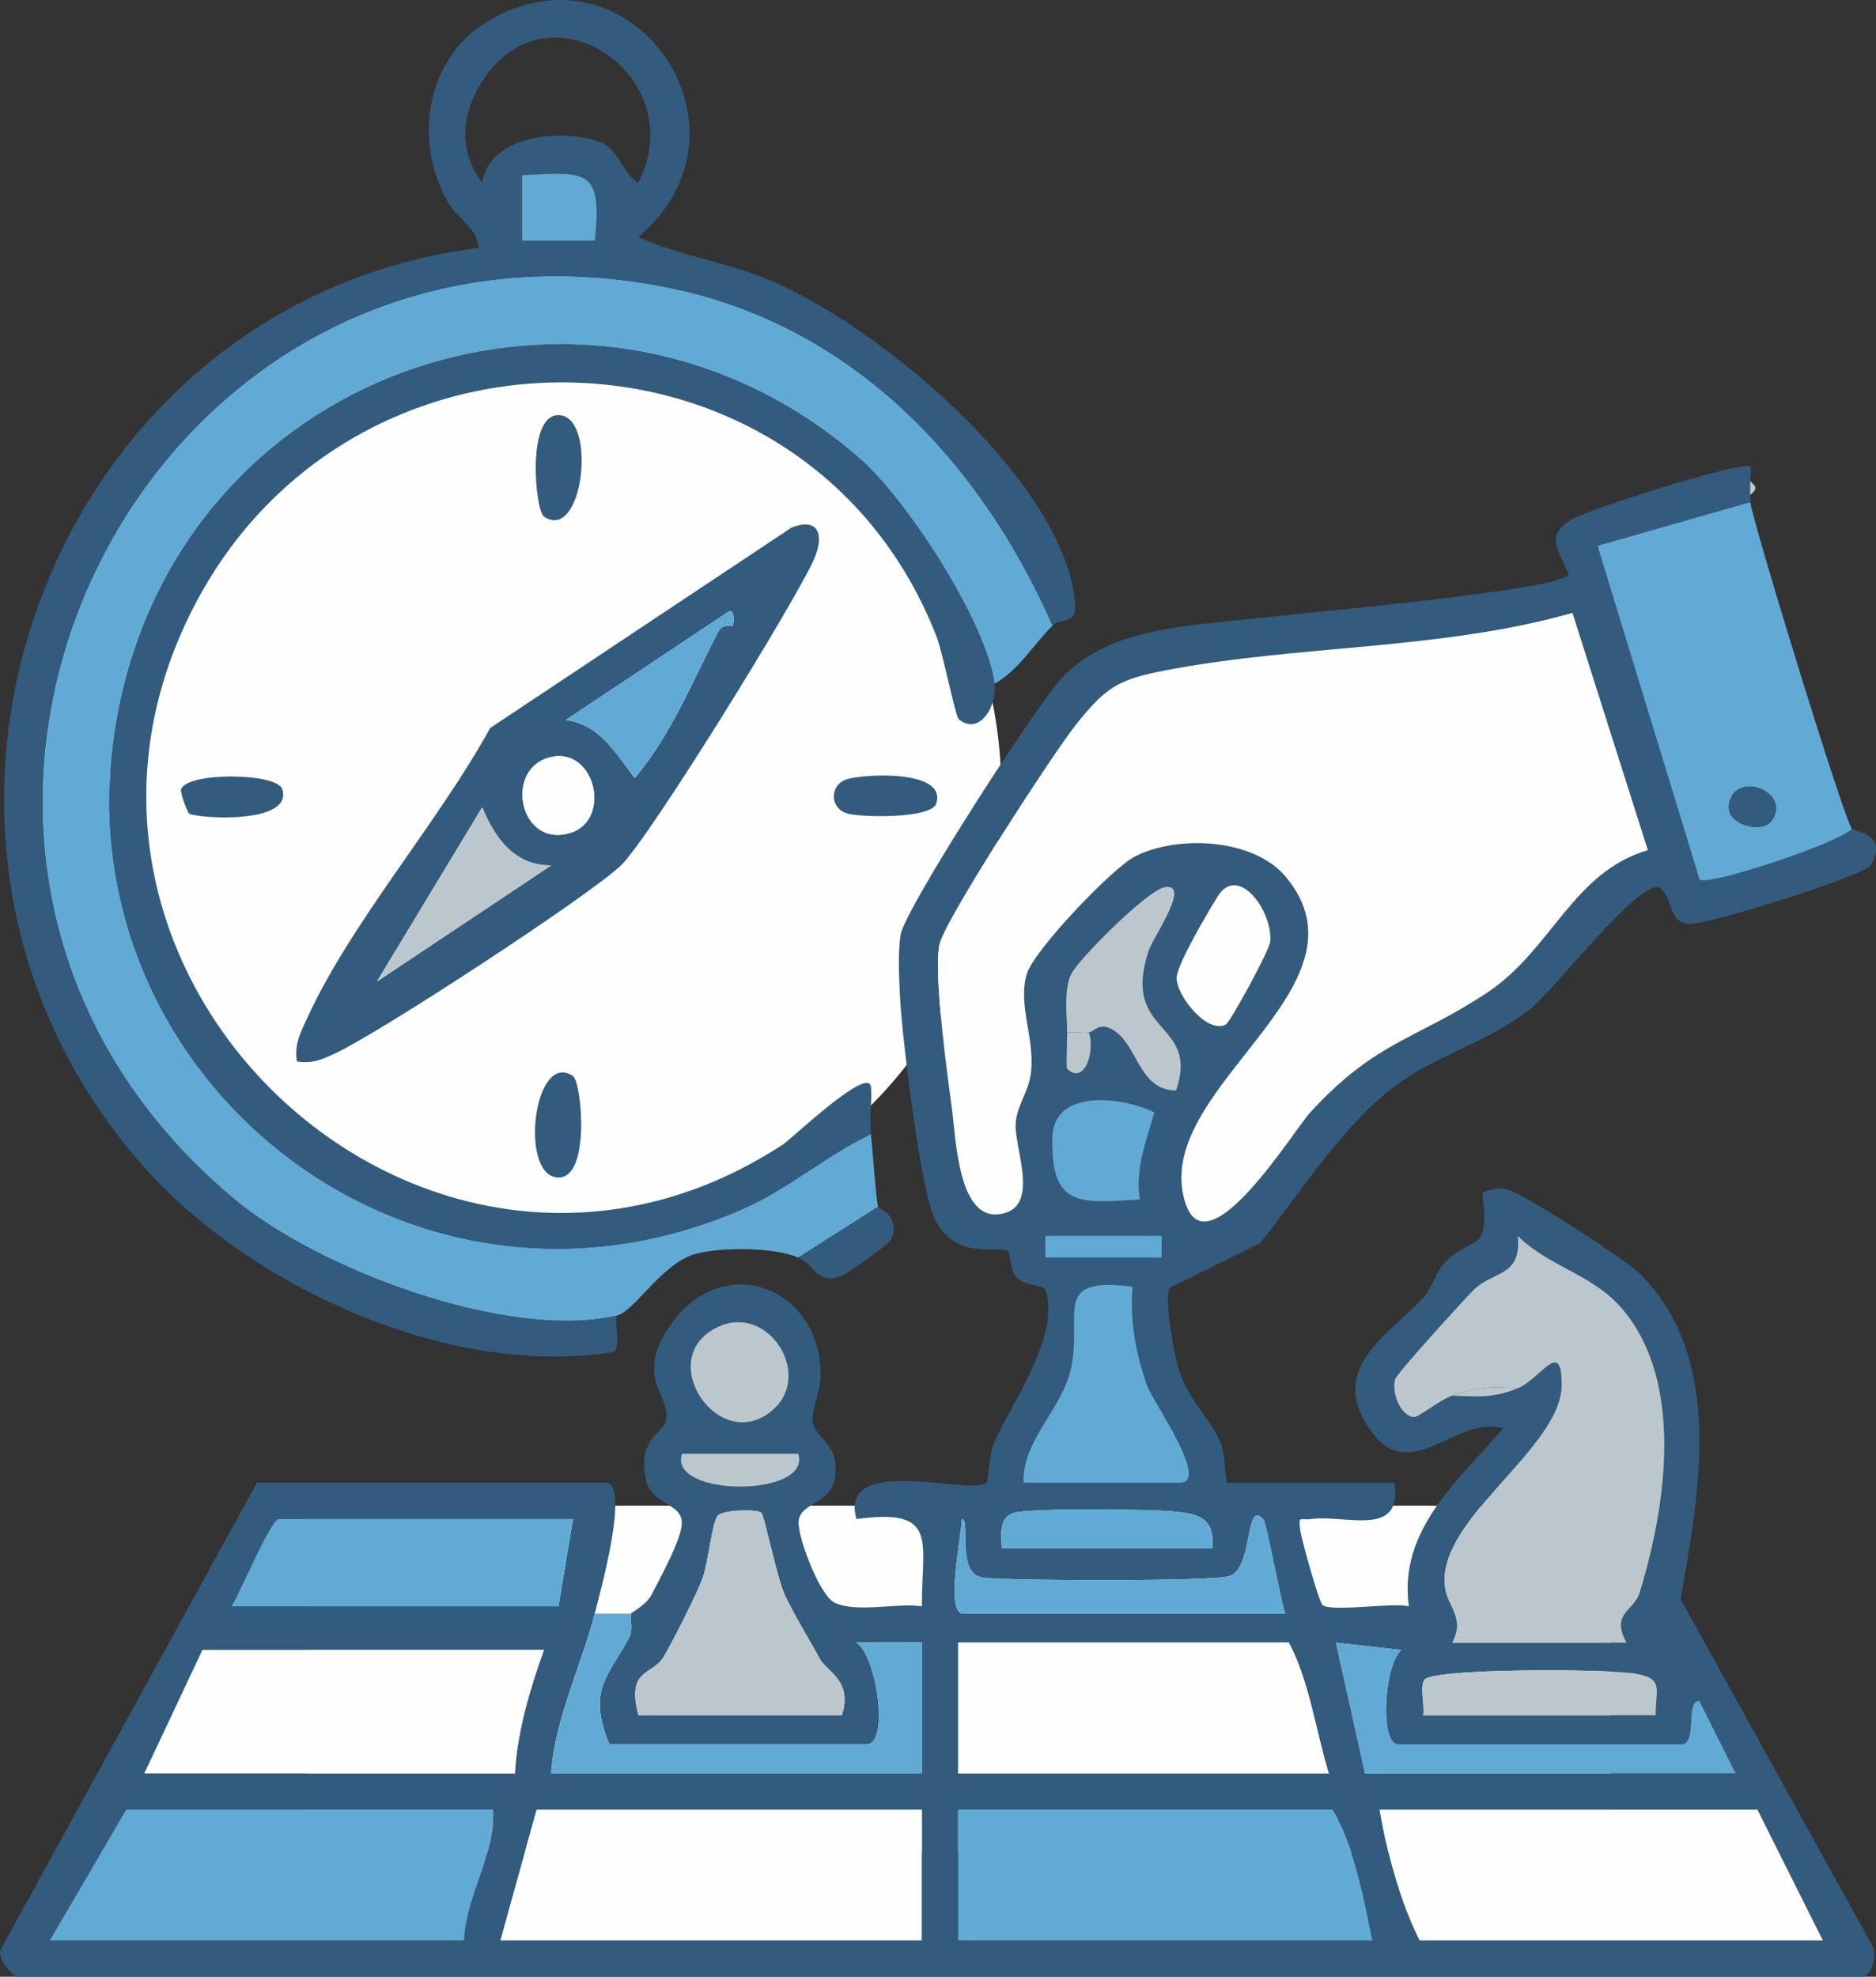
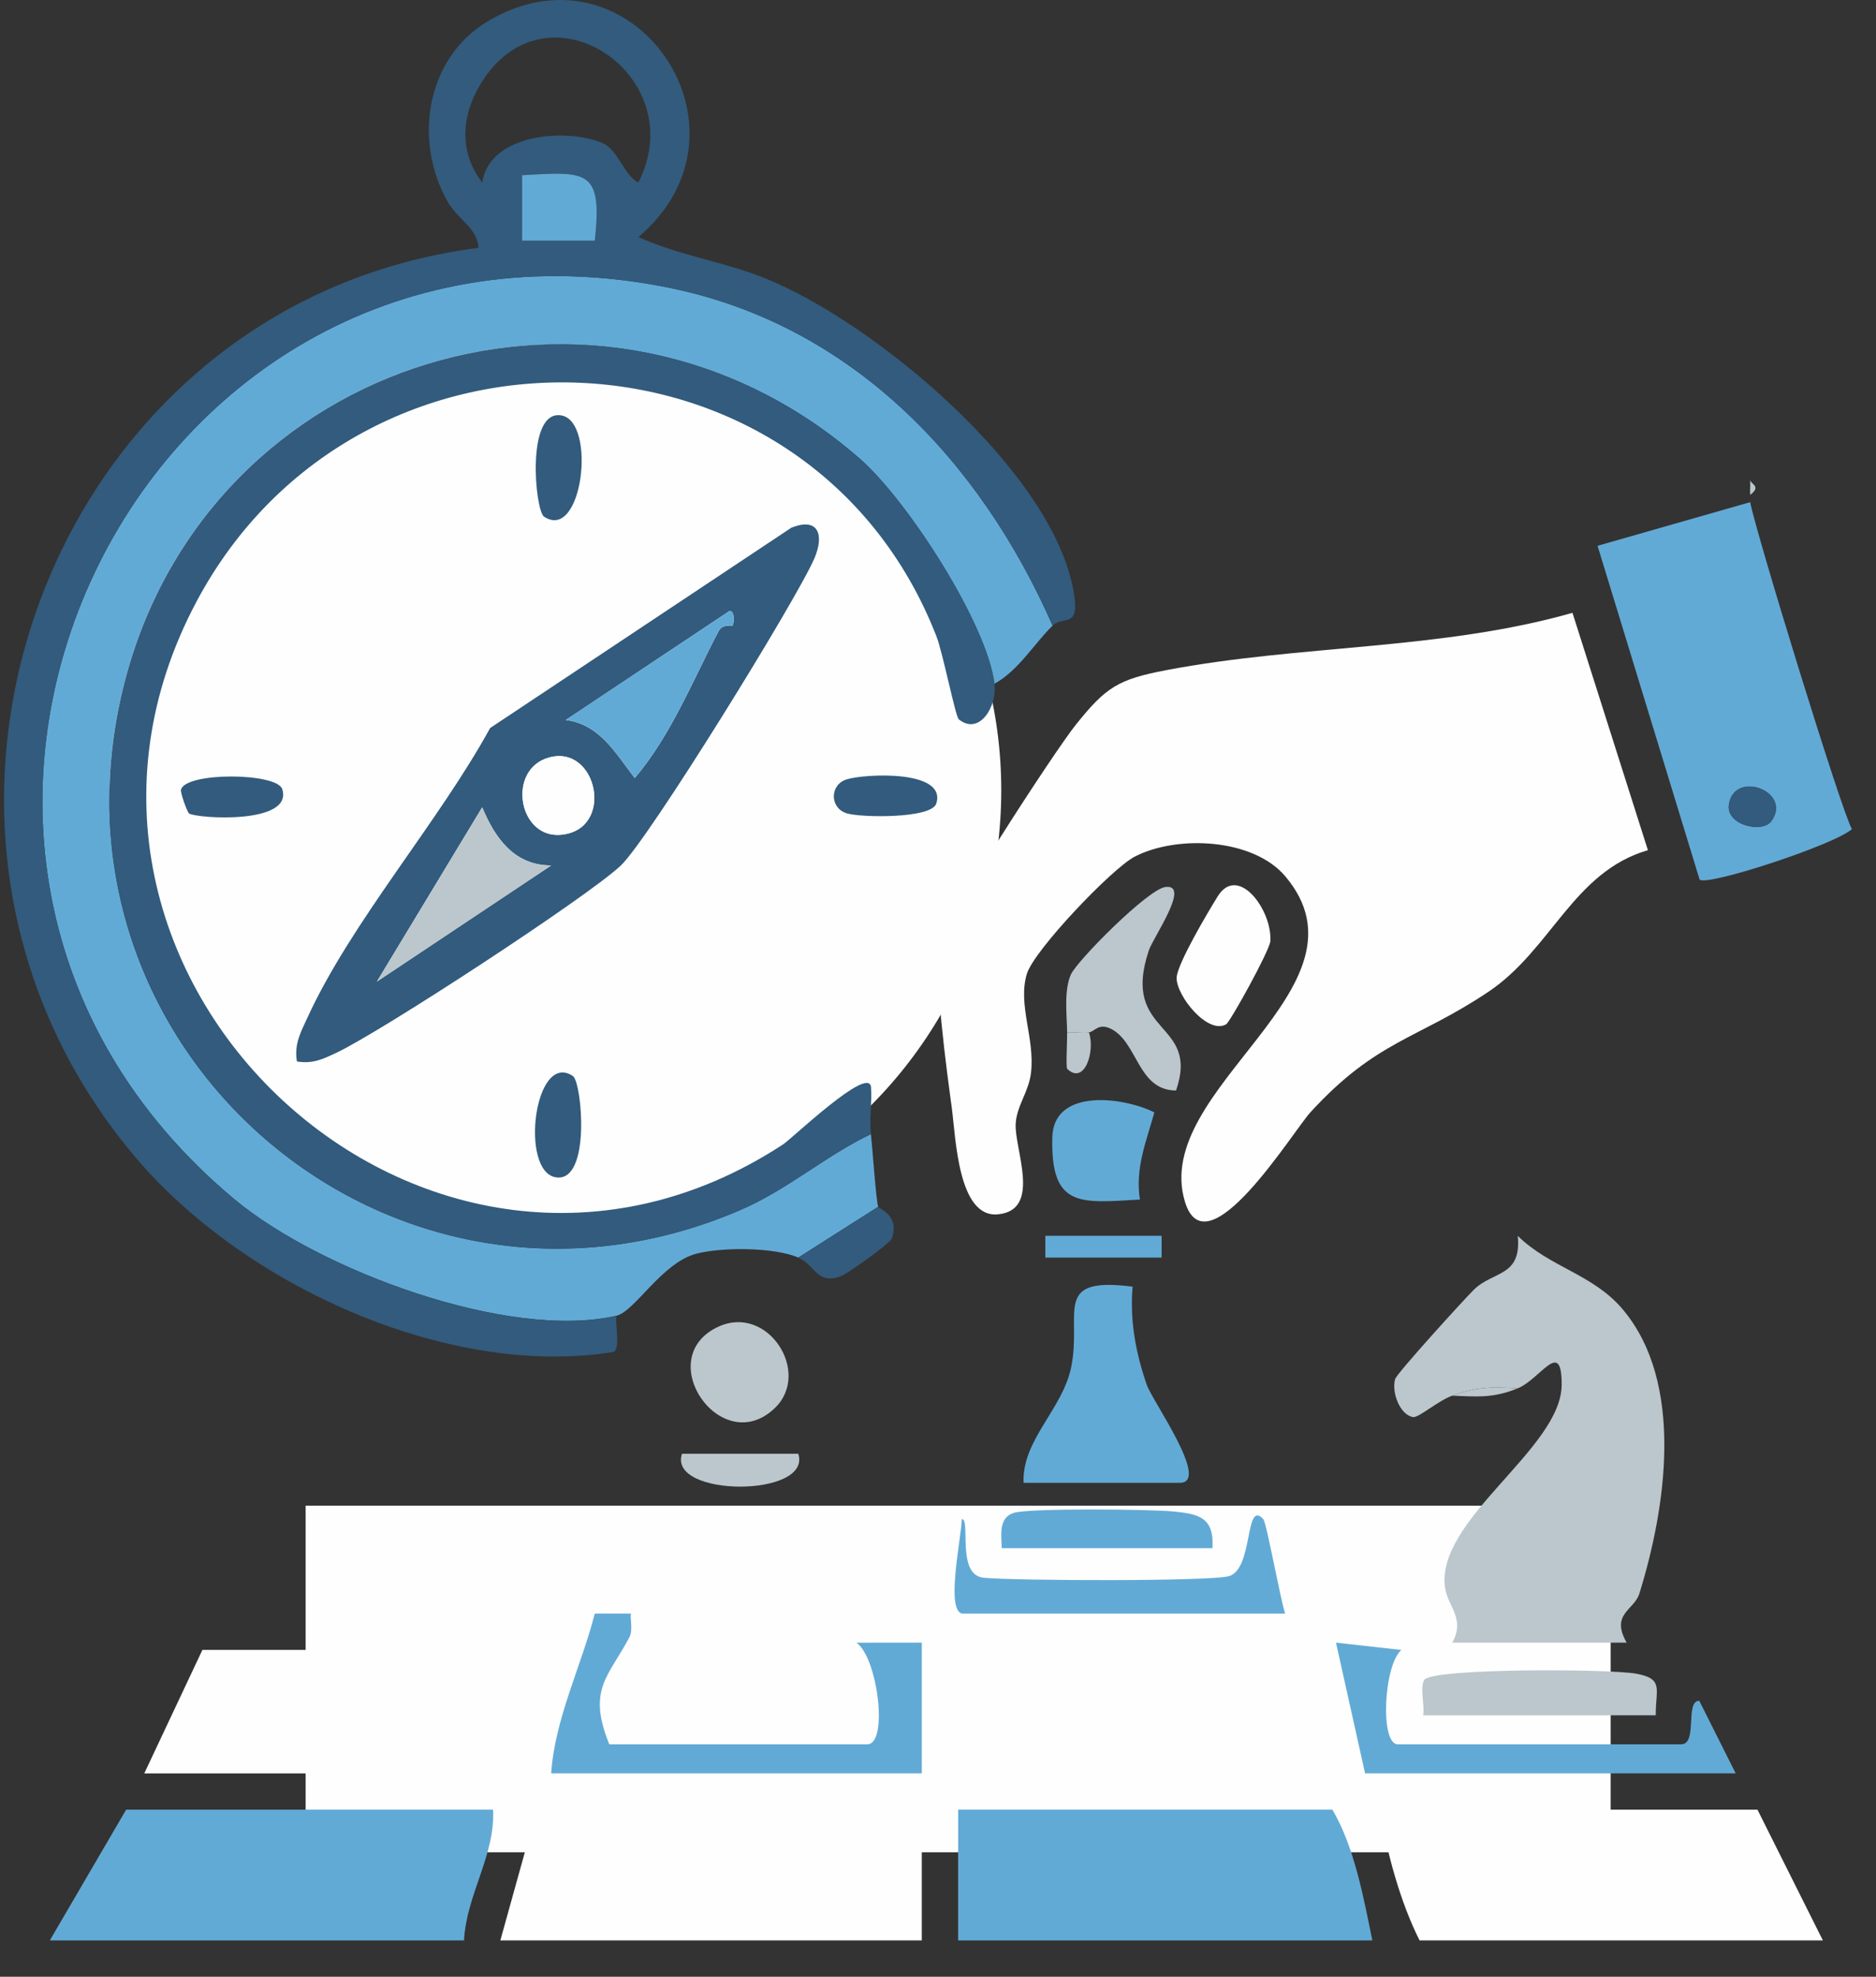
<svg xmlns="http://www.w3.org/2000/svg" id="Layer_2" data-name="Layer 2" viewBox="0 0 515.96 543.55">
  <rect x="0" y="0" width="515.96" height="543.55" fill="#333333" stroke="none" />
  <defs>
    <style>
      .cls-1 {
        fill: #bbc7cc;
      }

      .cls-2 {
        fill: #fdfefd;
      }

      .cls-3 {
        fill: #325b7d;
      }

      .cls-4 {
        fill: #62aad6;
      }
    </style>
  </defs>
  <g id="Layer_1-2" data-name="Layer 1">
    <g>
      <circle class="cls-2" cx="152.72" cy="217.31" r="122.66" />
      <rect class="cls-2" x="84.06" y="414.02" width="358.92" height="95.3" />
-       <path class="cls-3" d="M173.58,443.68c.24-.47,4.14-2.28,5.67-5.27,2.29-4.48,8.43-15.53,8.28-19.84-.19-5.41-8.51-4.72-9.94-11.9-2.25-11.35,4.75-12.24,5.6-16.19,1.47-6.87-9.71-12.13,2.39-27.69,14.67-18.87,40.81-7.99,40.1,16.01-.12,4.11-2.48,8.79-2.16,11.93.51,5.1,7.75,5.92,6.05,15.91-1.21,7.09-9.74,6.45-9.93,11.89-.16,4.39,5.76,20.16,9.9,22.16,5.94,2.87,17.2,0,24.01,1-.05-18.05,4.73-27.09-18-23.99-5.13-18.38,31.91-6.15,35.9-10.06.4-.39.59-7.81,1.98-11.01,4.62-10.69,17.94-28.51,14.24-41.62-.58-2.04-5.85-1.09-8.34-4.06-1.64-1.96-1.34-6.24-2.06-6.86-2.35-2-14.07,3.14-20.15-8.84-3.89-7.65-8.98-49.85-9.54-60.37-.28-5.31-.69-12.77.11-17.83,1.13-7.13,38.31-64.72,44.77-71.11,8.76-8.66,18.81-11.34,30.6-13.36,14.26-2.45,104.34-9.36,108.38-14.56-2.31-6.24-6.72-10.2.14-14.81,4.67-3.14,47.55-16.57,49.66-14.9.82.65-.16,2.99.16,3.77.05,1.33-.07,2.67,0,3.99.04.65-.12,1.37,0,2l-41.98,12,28.07,91.79c2.17,1.88,37.41-9.69,41.89-13.91.37.57,10.4,1.31,5.06,10.05-1.73,2.83-45.58,16.61-50,16.04-6.04-.78-3.92-6.86-8.1-10.1-6.19-1.45-28.71,28.26-35.94,33.89-11.48,8.94-25.96,12.52-36.97,20.97-14.46,11.09-25.62,28.94-36.87,43.05l-24.72,12.21c-1.94,2.17,1.16,18.39,2.25,22.13,2.55,8.7,8.72,13.64,11.57,20.39,1.44,3.4,1.29,11.14,1.85,11.14h45.97c2.4,15.31-13.22,8.67-23.03,9.98-2.9.39-3.35-1.14-2.87,2.88.32,2.69,5.28,20.23,6.19,20.81,2.96,1.89,18.72-.77,23.71.29-2.89-20.99,13.61-34.62,25.96-48.96-13.63-3.94-26.66,18.12-38.07-1.88-8.91-15.62,7.13-24.24,16.1-34.06,2.58-2.82,3.2-6.91,6.12-9.86,7.04-7.11,12.49-2.05,10.05-18.92,1.94-.73,3.92-1.47,6.05-1.18,4.5.61,33.75,19.7,37.81,23.87,22.91,23.55,15.77,60.07,10.72,89l52.75,95.33c1.59,2.32-.47,8.5-2.6,8.5H4.7c-1.08,0-6.31-5.65-4.21-8l70.16-127.83h95.93c6.92,0-1.73,30.93-3,35.95-3.56,14.11-11,28.9-11.99,43.94h101.93v-35.95l-17.99.02c5.85,3.99,8.88,27.94,3,27.94h-70.95c-6.21-15.19-.09-18.69,5.55-29.49,1.07-2.04,0-5.6.45-6.46ZM453.24,233.77l-20.75-65.28c-36.17,10.3-74.97,8.75-111.76,15.77-13.21,2.52-16.57,4.66-24.89,15.07-5.96,7.47-36.25,53.98-37.48,60.5-1.56,8.29,2.08,34.89,3.42,44.76,1.09,8.06,1.68,30.29,12.63,29.3,12.31-1.11,4.47-18.08,4.95-25.03.35-5.02,3.59-8.6,4.21-13.94,1.1-9.52-3.69-18.57-1.16-27.11,1.91-6.47,23.42-29.04,29.68-32.28,11.68-6.04,32.59-5.02,41.39,5.38,25.98,30.71-37.01,58.28-27.58,89.49,5.91,19.57,29.72-19.34,34.53-24.59,18.15-19.81,29.28-19.97,48.86-33.06,17.41-11.63,23.41-33.05,43.96-39ZM293.5,283.89c.03,2.13-.35,9.65,0,10,4.75,4.61,7.78-4.81,5.99-10,1.6-.26,2.6-2.6,5.89-1.07,7.57,3.54,7.4,16.99,18.07,17.04,6.7-19.39-15.31-14.97-7.5-38.49,1.22-3.66,11.7-18.48,4.52-17.46-4.86.69-24.24,20.26-25.93,24.03-1.97,4.38-1.11,11.04-1.04,15.95ZM337.23,281.65c1.12-.65,11.98-20.29,12.15-22.85.56-8.54-8.88-21.28-14.47-12.33-2.56,4.11-11.29,18.79-11.3,22.44-.02,5.03,8.62,15.66,13.62,12.74ZM317.49,305.88c-8.66-4.3-27.75-6.71-28.08,6.86-.47,19.43,7.6,18.05,24.08,17.1-1.31-8.67,1.74-15.92,3.99-23.96ZM319.48,339.81h-31.98v5.99h31.98v-5.99ZM417.41,381.76c6.36-2.58,12.15-13.99,12.12-1.02-.04,17.6-34.7,37.02-32.08,55.78.74,5.29,5.68,8.53,1.98,15.15h47.97c-4.51-7.99,2.05-8.83,3.5-13.5,7.34-23.59,12.52-57.98-4.65-78.23-8.17-9.63-20.07-11.5-28.8-20.13,1.12,11.38-6.78,9.56-12.13,14.87-2.74,2.72-21.15,22.93-21.59,24.51-1.04,3.72,1.34,9.89,4.95,10.46,1.48.23,6.86-4.49,10.76-5.9,7.15.32,11.4.67,17.99-2ZM281.51,407.73h42.97c8.51,0-7.53-22.48-9.07-26.89-3.05-8.75-4.71-17.75-3.92-27.05-22.36-2.86-13.85,7.22-16.88,22.1-2.39,11.72-13.58,20.02-13.11,31.84ZM213.04,387.24c10.27-9.75-1.83-28.7-15.44-22.45-18.55,8.53.68,36.46,15.44,22.45ZM219.55,399.74h-31.98c-4.01,11.99,35.84,12.11,31.98,0ZM175.58,471.64h55.96c3.08-9.47-4.17-12.05-5.99-15.39-2.91-5.35-7.56-12.92-9.76-17.81-2.23-4.93-5.53-21.78-6.43-22.52-1.15-.96-10.82-.83-12.03.94-1.65,2.42-2.46,12.67-4.21,17.38-1.71,4.58-8.2,17.29-10.62,21.37-3.03,5.11-10.32,3.1-6.92,16.03ZM333.47,425.7c.54-8.53-3.83-9.43-10.87-10.1-6.34-.61-39.59-.97-43.8.4s-3.38,5.98-3.28,9.7h57.96ZM157.59,417.71h-80.94c-2.18,0-10.81,20.7-12.99,23.97h89.94l4-23.97ZM264.52,443.68h88.94c-1.3-3.77-5.11-24.99-6.02-25.97-5.13-5.51-2.66,13.43-9.3,15.65-4.62,1.54-60,1.34-67.7.46s-3.38-16.12-5.92-16.13c-.07,4.92-4.43,24.76,0,25.99ZM365.45,487.62c-3.59-11.72-5.37-25.46-10.99-35.95h-90.94v35.95h101.93ZM375.44,487.62h101.93l-10.02-19.96c-4.03.04-.33,11.97-4.97,11.97h-77.94c-4.96,0-3.87-21.78.99-25.94l-17.99-2.01,8,35.94ZM149.6,453.67H55.67l-15.99,33.96h101.93c.62-11.46,4.12-23.12,7.99-33.96ZM391.43,471.64h63.95c-.07-7.2,2.36-10.02-5.44-11.45-7.14-1.3-56.23-1.56-58.23,1.74-1.23,2.03.15,6.96-.28,9.7ZM135.61,497.61H34.68l-20.99,35.95h113.92c.63-12.51,8.63-23.43,7.99-35.95ZM253.52,497.61h-105.92l-9.99,35.95h115.92v-35.95ZM377.44,533.56c-2.43-11.83-4.94-25.71-10.99-35.95h-102.93v35.95h113.92ZM483.36,497.61h-103.93c2.08,12.02,5.65,25.35,10.99,35.95h110.92l-17.99-35.95Z" />
      <path class="cls-4" d="M289.5,172.03c-5.09,4.95-9.32,12.3-15.99,15.98-2.12-16.71-24.02-50.51-37.02-61.88-70.48-61.59-179.09-28.44-202.24,61.44-25.91,100.61,73.15,186.44,169.27,145.2,13.06-5.6,23.37-14.88,36.01-20.93.46,4.12,1.39,18.15,2,19.97l-21.98,13.98c-6.61-2.87-21-2.9-28.04-1.06-9.46,2.47-16.96,15.89-21.93,17.04-29.78,6.89-81.7-12.55-104.97-31.91C-50.51,234.11,37.11,49.65,183.68,79.05c50.41,10.11,85.86,47.5,105.82,92.98Z" />
      <path class="cls-3" d="M169.58,361.79c-.55,2.4,1.36,9.63-1.15,10.02-45.76,7.16-101.3-18.63-130.69-53.03C-40.3,227.48,13.53,83.16,131.6,68.16c-.28-5.46-5.68-7.82-8.4-12.56-9.6-16.74-6.12-39.59,10.99-49.77,39.48-23.49,76.5,29.57,41.42,59.34,11.13,5.09,23.22,6.71,34.65,11.28,30.12,12.02,79.83,53.38,85.13,86.82,1.55,9.75-2.94,5.89-5.9,8.77-19.97-45.48-55.42-82.87-105.82-92.98C37.11,49.65-50.51,234.11,64.61,329.87c23.27,19.36,75.2,38.8,104.97,31.91ZM175.56,50.18c15.15-29.48-25.79-56.98-43.64-26.65-5.06,8.59-5.65,18.45.71,26.66,1.96-13.43,23.08-15.03,32.92-10.93,4.61,1.92,6.05,9.06,10.02,10.93ZM163.6,66.18c2.12-19.58-2.05-19.07-20.01-18v18s20.01,0,20.01,0Z" />
      <path class="cls-3" d="M273.51,188.01c.79,6.24-4.15,14.33-9.81,9.79-.92-.74-4.4-18.36-6.14-22.81-34.75-89.11-158.75-93.67-203.52-9.56C-.56,268.02,117.79,378.54,215.38,314.67c2.42-1.58,23.45-21.73,24.17-15.8.32,4.24-.48,8.82-.01,12.97-12.64,6.05-22.96,15.33-36.01,20.93-96.12,41.24-195.18-44.6-169.27-145.2,23.15-89.89,131.77-123.03,202.24-61.44,13,11.36,34.9,45.16,37.02,61.88Z" />
      <path class="cls-3" d="M81.66,291.87c-.79-4.77,1.04-8.01,2.9-12.06,12.03-26.26,36.1-53.81,50.24-79.62l82.82-55.07c7.52-3.02,9.1,1.98,6.38,8.37-4.76,11.16-45.7,77.46-53.31,84.56-9.46,8.82-66.24,45.88-78.35,51.52-3.65,1.7-6.42,3.01-10.67,2.3ZM201.51,171.99c.29-.39.75-4.18-.94-3.94l-44.96,29.93c9.34,1.15,13.8,9.3,18.97,15.97,10.15-12.04,15.95-26.91,23.07-40.43,1.07-2.03,3.73-1.36,3.86-1.52ZM151.05,208.28c-11.73,3.18-8.56,22.32,3.23,21.26,14.91-1.35,10.09-24.88-3.23-21.26ZM151.6,237.97c-10.2,0-15.47-7.55-18.98-15.99l-28.97,47.93,47.94-31.94Z" />
      <path class="cls-4" d="M481.36,138.08c1.53,8.3,25.4,85.94,27.98,89.88-4.48,4.22-39.72,15.79-41.89,13.91l-28.07-91.79,41.98-12ZM487.18,225.79c5.9-8.1-10.19-14.28-11.68-4.56-.87,5.65,9.16,8.02,11.68,4.56Z" />
      <path class="cls-4" d="M173.58,443.68c-.45.87.62,4.42-.45,6.46-5.64,10.8-11.76,14.3-5.55,29.49h70.95c5.89,0,2.85-23.96-3-27.94l17.99-.02v35.95h-101.93c.99-15.04,8.43-29.83,11.99-43.94h9.99Z" />
      <path class="cls-3" d="M149.62,142.06c-2.46-1.63-5.08-29.46,4.73-27.84s5.88,34.88-4.73,27.84Z" />
      <path class="cls-3" d="M157.57,295.88c2.46,1.63,5.08,29.46-4.73,27.84-9.97-1.65-5.88-34.88,4.73-27.84Z" />
      <path class="cls-3" d="M219.55,345.81l21.98-13.98c.21.62,5.93,2.17,3.78,8.67-.45,1.36-12.13,9.66-13.88,10.34-6.83,2.63-7.08-2.94-11.89-5.02Z" />
      <path class="cls-3" d="M232.87,214.3c4.95-1.54,27.59-2.73,24.64,6.65-1.33,4.21-20.81,3.88-24.64,2.69-4.72-1.47-4.72-7.87,0-9.34Z" />
      <path class="cls-3" d="M51.99,223.67c-.46-.29-2.42-5.65-2.21-6.51,1.19-4.92,26.41-4.75,27.85-.16,3.08,9.79-23.44,8.08-25.64,6.68Z" />
      <path class="cls-1" d="M481.36,136.08c-.07-1.32.05-2.67,0-3.99.48,1.18,2.99,1.71,0,3.99Z" />
      <path class="cls-2" d="M453.24,233.77c-20.55,5.96-26.55,27.37-43.96,39-19.58,13.09-30.71,13.25-48.86,33.06-4.81,5.25-28.62,44.16-34.53,24.59-9.43-31.21,53.56-58.78,27.58-89.49-8.8-10.4-29.71-11.42-41.39-5.38-6.25,3.23-27.76,25.81-29.68,32.28-2.53,8.54,2.26,17.59,1.16,27.11-.62,5.34-3.86,8.92-4.21,13.94-.48,6.95,7.36,23.92-4.95,25.03-10.95.99-11.54-21.24-12.63-29.3-1.34-9.87-4.98-36.48-3.42-44.76,1.23-6.52,31.52-53.04,37.48-60.5,8.32-10.41,11.67-12.55,24.89-15.07,36.79-7.03,75.59-5.48,111.76-15.77l20.75,65.28Z" />
      <path class="cls-1" d="M399.42,383.76c-3.9,1.41-9.28,6.13-10.76,5.9-3.61-.57-5.99-6.74-4.95-10.46.44-1.57,18.85-21.79,21.59-24.51,5.34-5.32,13.24-3.49,12.13-14.87,8.73,8.63,20.64,10.49,28.8,20.13,17.17,20.25,11.99,54.63,4.65,78.23-1.45,4.66-8.01,5.51-3.5,13.5h-47.97c3.7-6.63-1.24-9.86-1.98-15.15-2.61-18.76,32.04-38.17,32.08-55.78.03-12.98-5.76-1.56-12.12,1.02-7.2-.52-11.41-.39-17.99,2Z" />
      <polygon class="cls-2" points="253.52 497.61 253.52 533.56 137.61 533.56 147.6 497.61 253.52 497.61" />
      <path class="cls-4" d="M377.44,533.56h-113.92v-35.95h102.93c6.05,10.24,8.56,24.13,10.99,35.95Z" />
      <path class="cls-2" d="M483.36,497.61l17.99,35.95h-110.92c-5.34-10.6-8.92-23.94-10.99-35.95h103.93Z" />
      <path class="cls-4" d="M135.61,497.61c.64,12.52-7.37,23.45-7.99,35.95H13.7l20.99-35.95h100.93Z" />
      <path class="cls-2" d="M365.45,487.62h-101.93v-35.95h90.94c5.62,10.49,7.4,24.24,10.99,35.95Z" />
      <path class="cls-2" d="M149.6,453.67c-3.87,10.84-7.38,22.5-7.99,33.96H39.68l15.99-33.96h93.93Z" />
-       <path class="cls-4" d="M157.59,417.71l-4,23.97H63.66c2.18-3.27,10.81-23.97,12.99-23.97h80.94Z" />
-       <path class="cls-1" d="M175.58,471.64c-3.4-12.93,3.88-10.92,6.92-16.03,2.42-4.08,8.91-16.79,10.62-21.37,1.76-4.7,2.56-14.95,4.21-17.38,1.21-1.78,10.88-1.9,12.03-.94.9.75,4.2,17.59,6.43,22.52,2.21,4.89,6.85,12.45,9.76,17.81,1.81,3.34,9.07,5.92,5.99,15.39h-55.96Z" />
      <path class="cls-4" d="M281.51,407.73c-.47-11.83,10.72-20.12,13.11-31.84,3.03-14.87-5.48-24.96,16.88-22.1-.8,9.3.87,18.3,3.92,27.05,1.54,4.41,17.58,26.89,9.07,26.89h-42.97Z" />
      <path class="cls-4" d="M375.44,487.62l-8-35.94,17.99,2.01c-4.87,4.16-5.95,25.94-.99,25.94h77.94c4.64,0,.94-11.93,4.97-11.97l10.02,19.96h-101.93Z" />
      <path class="cls-4" d="M264.52,443.68c-4.43-1.23-.07-21.06,0-25.99,2.54,0-1.55,15.29,5.92,16.13s63.07,1.08,67.7-.46c6.64-2.22,4.17-21.17,9.3-15.65.91.98,4.72,22.2,6.02,25.97h-88.94Z" />
      <path class="cls-1" d="M293.5,283.89c-.08-4.91-.93-11.57,1.04-15.95,1.69-3.77,21.07-23.34,25.93-24.03,7.18-1.01-3.3,13.8-4.52,17.46-7.81,23.52,14.2,19.1,7.5,38.49-10.67-.04-10.5-13.49-18.07-17.04-3.28-1.54-4.28.81-5.89,1.07-1.85.3-4.06-.2-6,0Z" />
      <path class="cls-1" d="M391.43,471.64c.43-2.74-.95-7.67.28-9.7,2-3.31,51.1-3.05,58.23-1.74,7.8,1.42,5.38,4.24,5.44,11.45h-63.95Z" />
      <path class="cls-4" d="M317.49,305.88c-2.25,8.04-5.31,15.29-3.99,23.96-16.48.96-24.55,2.33-24.08-17.1.33-13.57,19.41-11.17,28.08-6.86Z" />
      <path class="cls-2" d="M337.23,281.65c-5,2.92-13.64-7.7-13.62-12.74.01-3.65,8.74-18.33,11.3-22.44,5.58-8.96,15.03,3.78,14.47,12.33-.17,2.56-11.04,22.2-12.15,22.85Z" />
      <path class="cls-4" d="M333.47,425.7h-57.96c-.1-3.73-.91-8.34,3.28-9.7s37.46-1.01,43.8-.4c7.05.68,11.41,1.58,10.87,10.1Z" />
      <path class="cls-1" d="M213.04,387.24c-14.76,14.01-33.99-13.92-15.44-22.45,13.61-6.25,25.71,12.7,15.44,22.45Z" />
      <path class="cls-1" d="M219.55,399.74c3.87,12.11-35.99,11.99-31.98,0h31.98Z" />
      <rect class="cls-4" x="287.5" y="339.81" width="31.98" height="5.99" />
      <path class="cls-1" d="M299.49,283.89c1.79,5.19-1.24,14.61-5.99,10-.36-.35.02-7.87,0-10,1.93-.2,4.15.3,6,0Z" />
      <path class="cls-1" d="M417.41,381.76c-6.59,2.67-10.84,2.32-17.99,2,6.58-2.38,10.78-2.51,17.99-2Z" />
      <path class="cls-4" d="M163.6,66.18h-20.01s0-18,0-18c17.96-1.07,22.13-1.58,20.01,18Z" />
      <path class="cls-4" d="M201.51,171.99c-.12.17-2.79-.51-3.86,1.52-7.12,13.52-12.92,28.39-23.07,40.43-5.17-6.66-9.63-14.82-18.97-15.97l44.96-29.93c1.69-.24,1.23,3.55.94,3.94Z" />
      <path class="cls-1" d="M151.6,237.97l-47.94,31.94,28.97-47.93c3.5,8.44,8.78,15.99,18.98,15.99Z" />
      <path class="cls-2" d="M151.05,208.28c13.32-3.62,18.14,19.91,3.23,21.26-11.8,1.07-14.96-18.08-3.23-21.26Z" />
      <path class="cls-3" d="M487.18,225.79c-2.52,3.46-12.55,1.09-11.68-4.56,1.5-9.72,17.58-3.54,11.68,4.56Z" />
    </g>
  </g>
</svg>